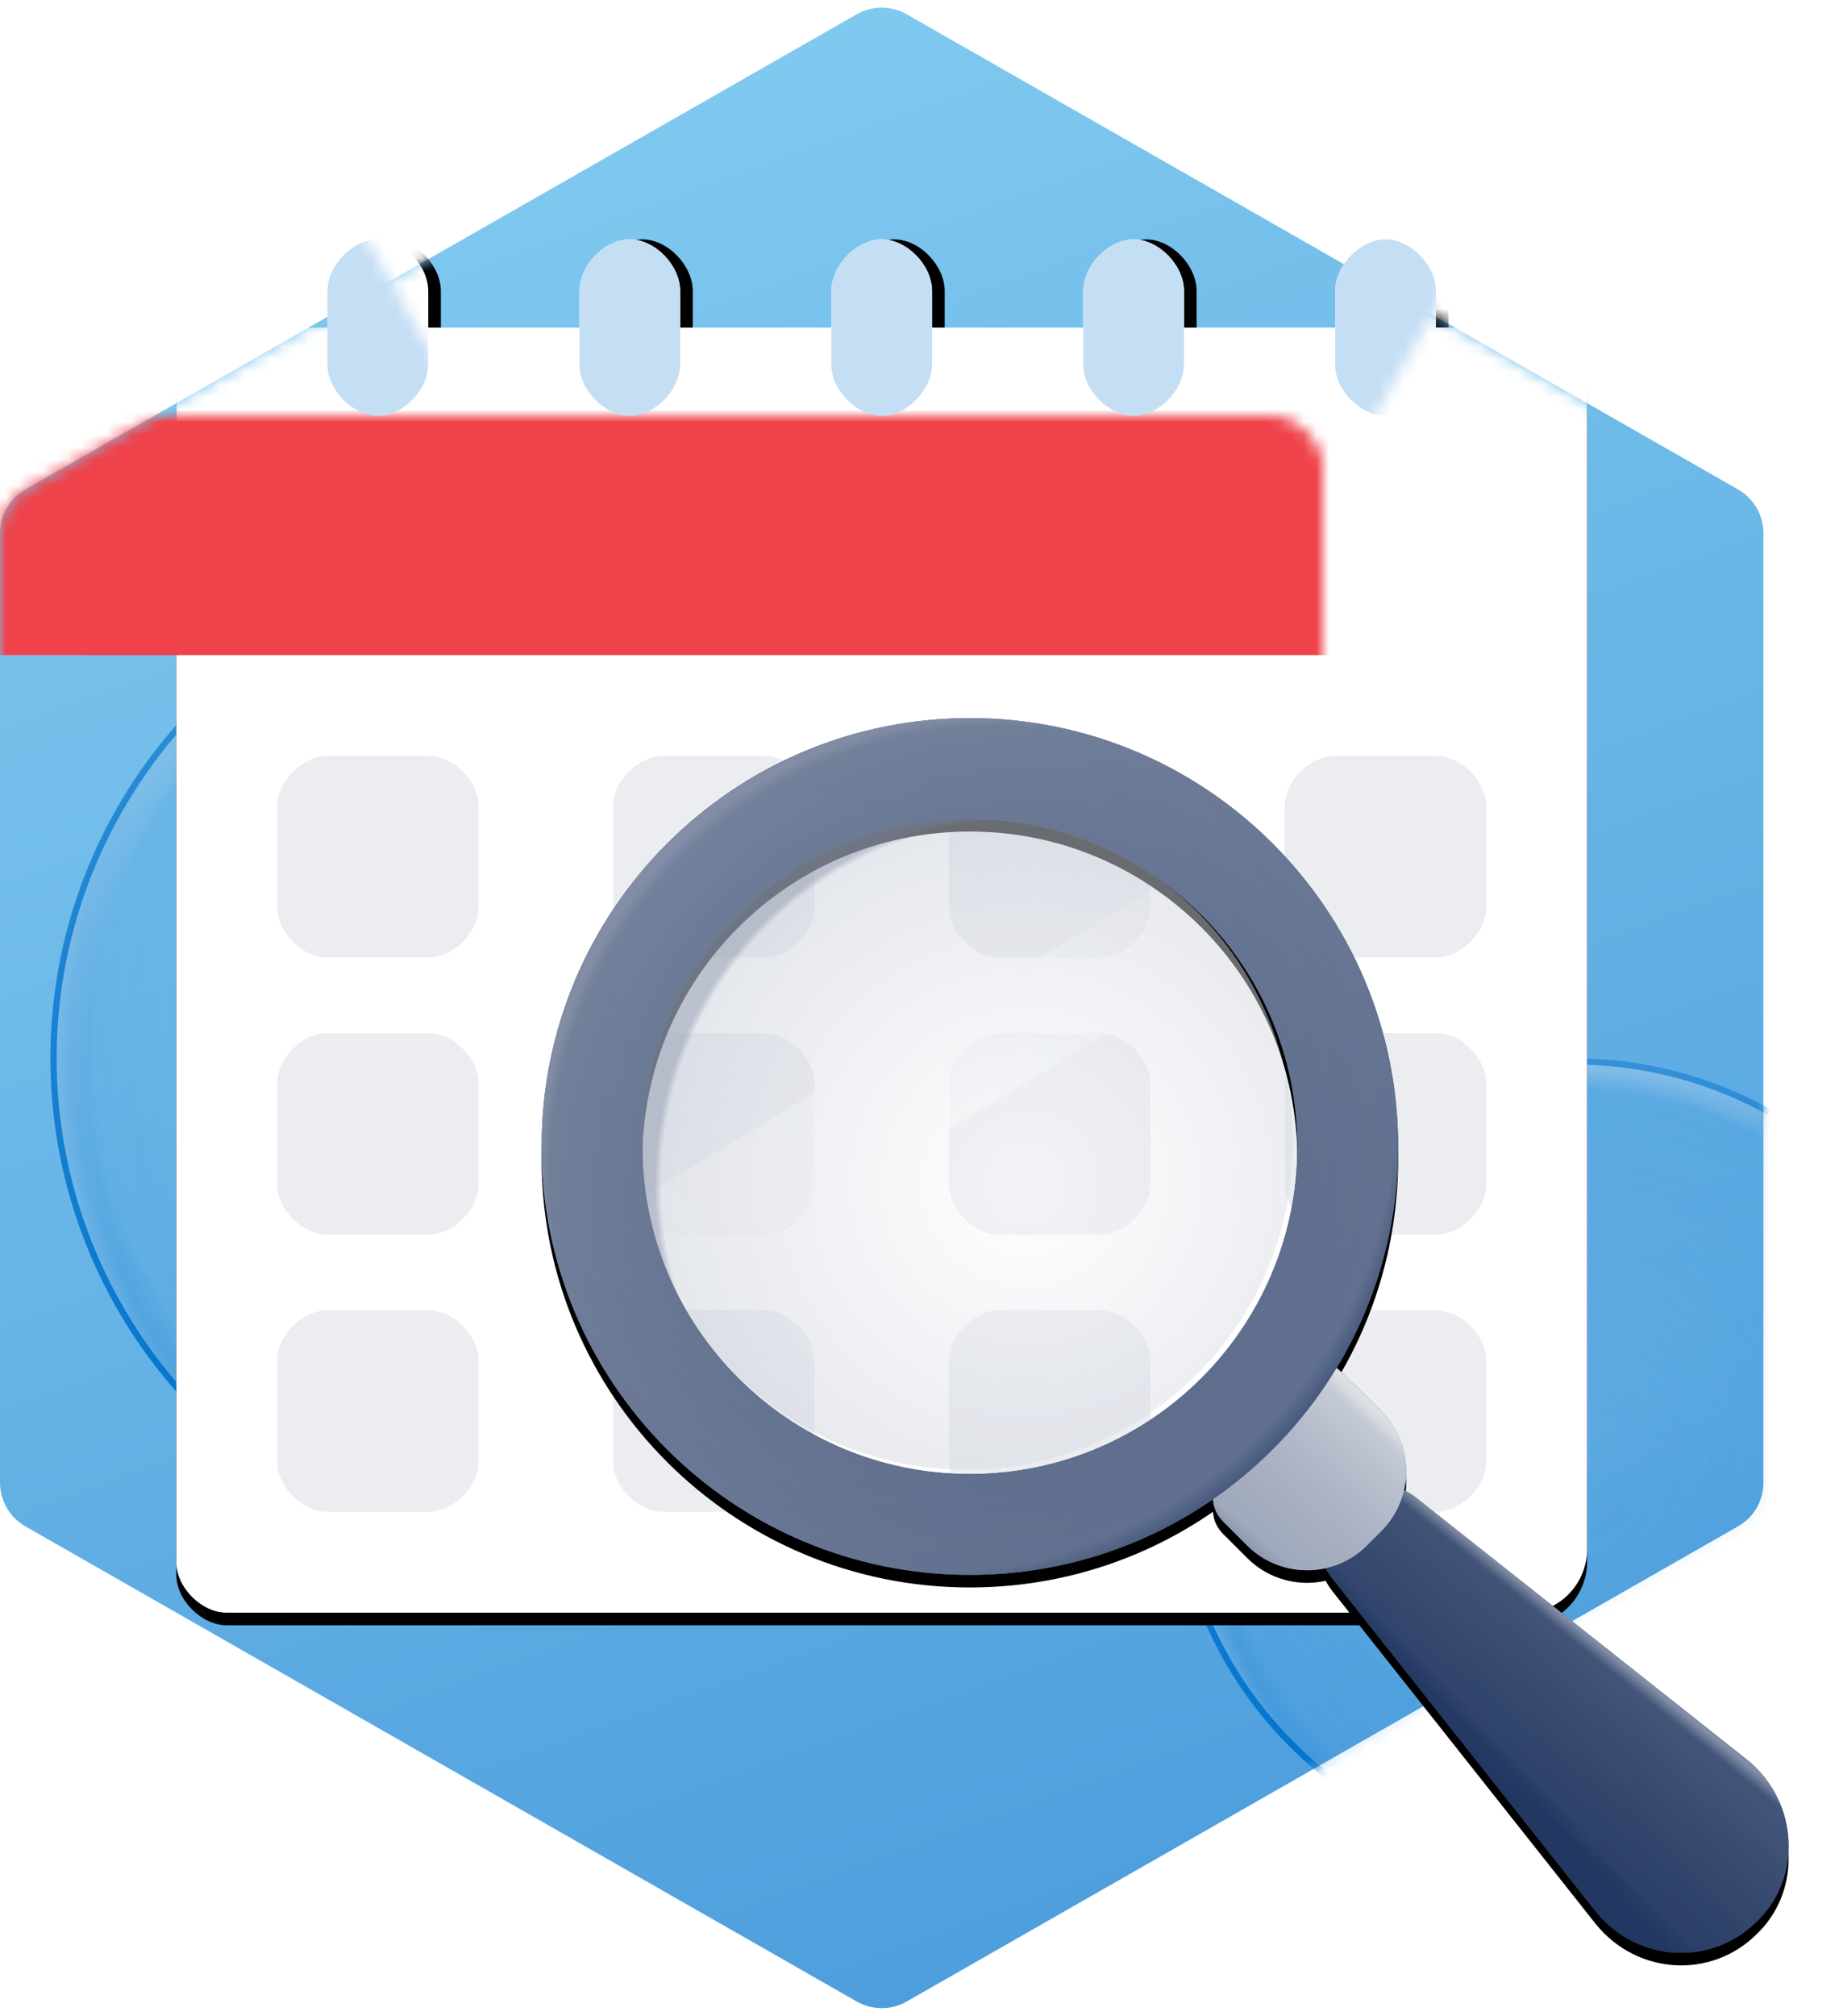
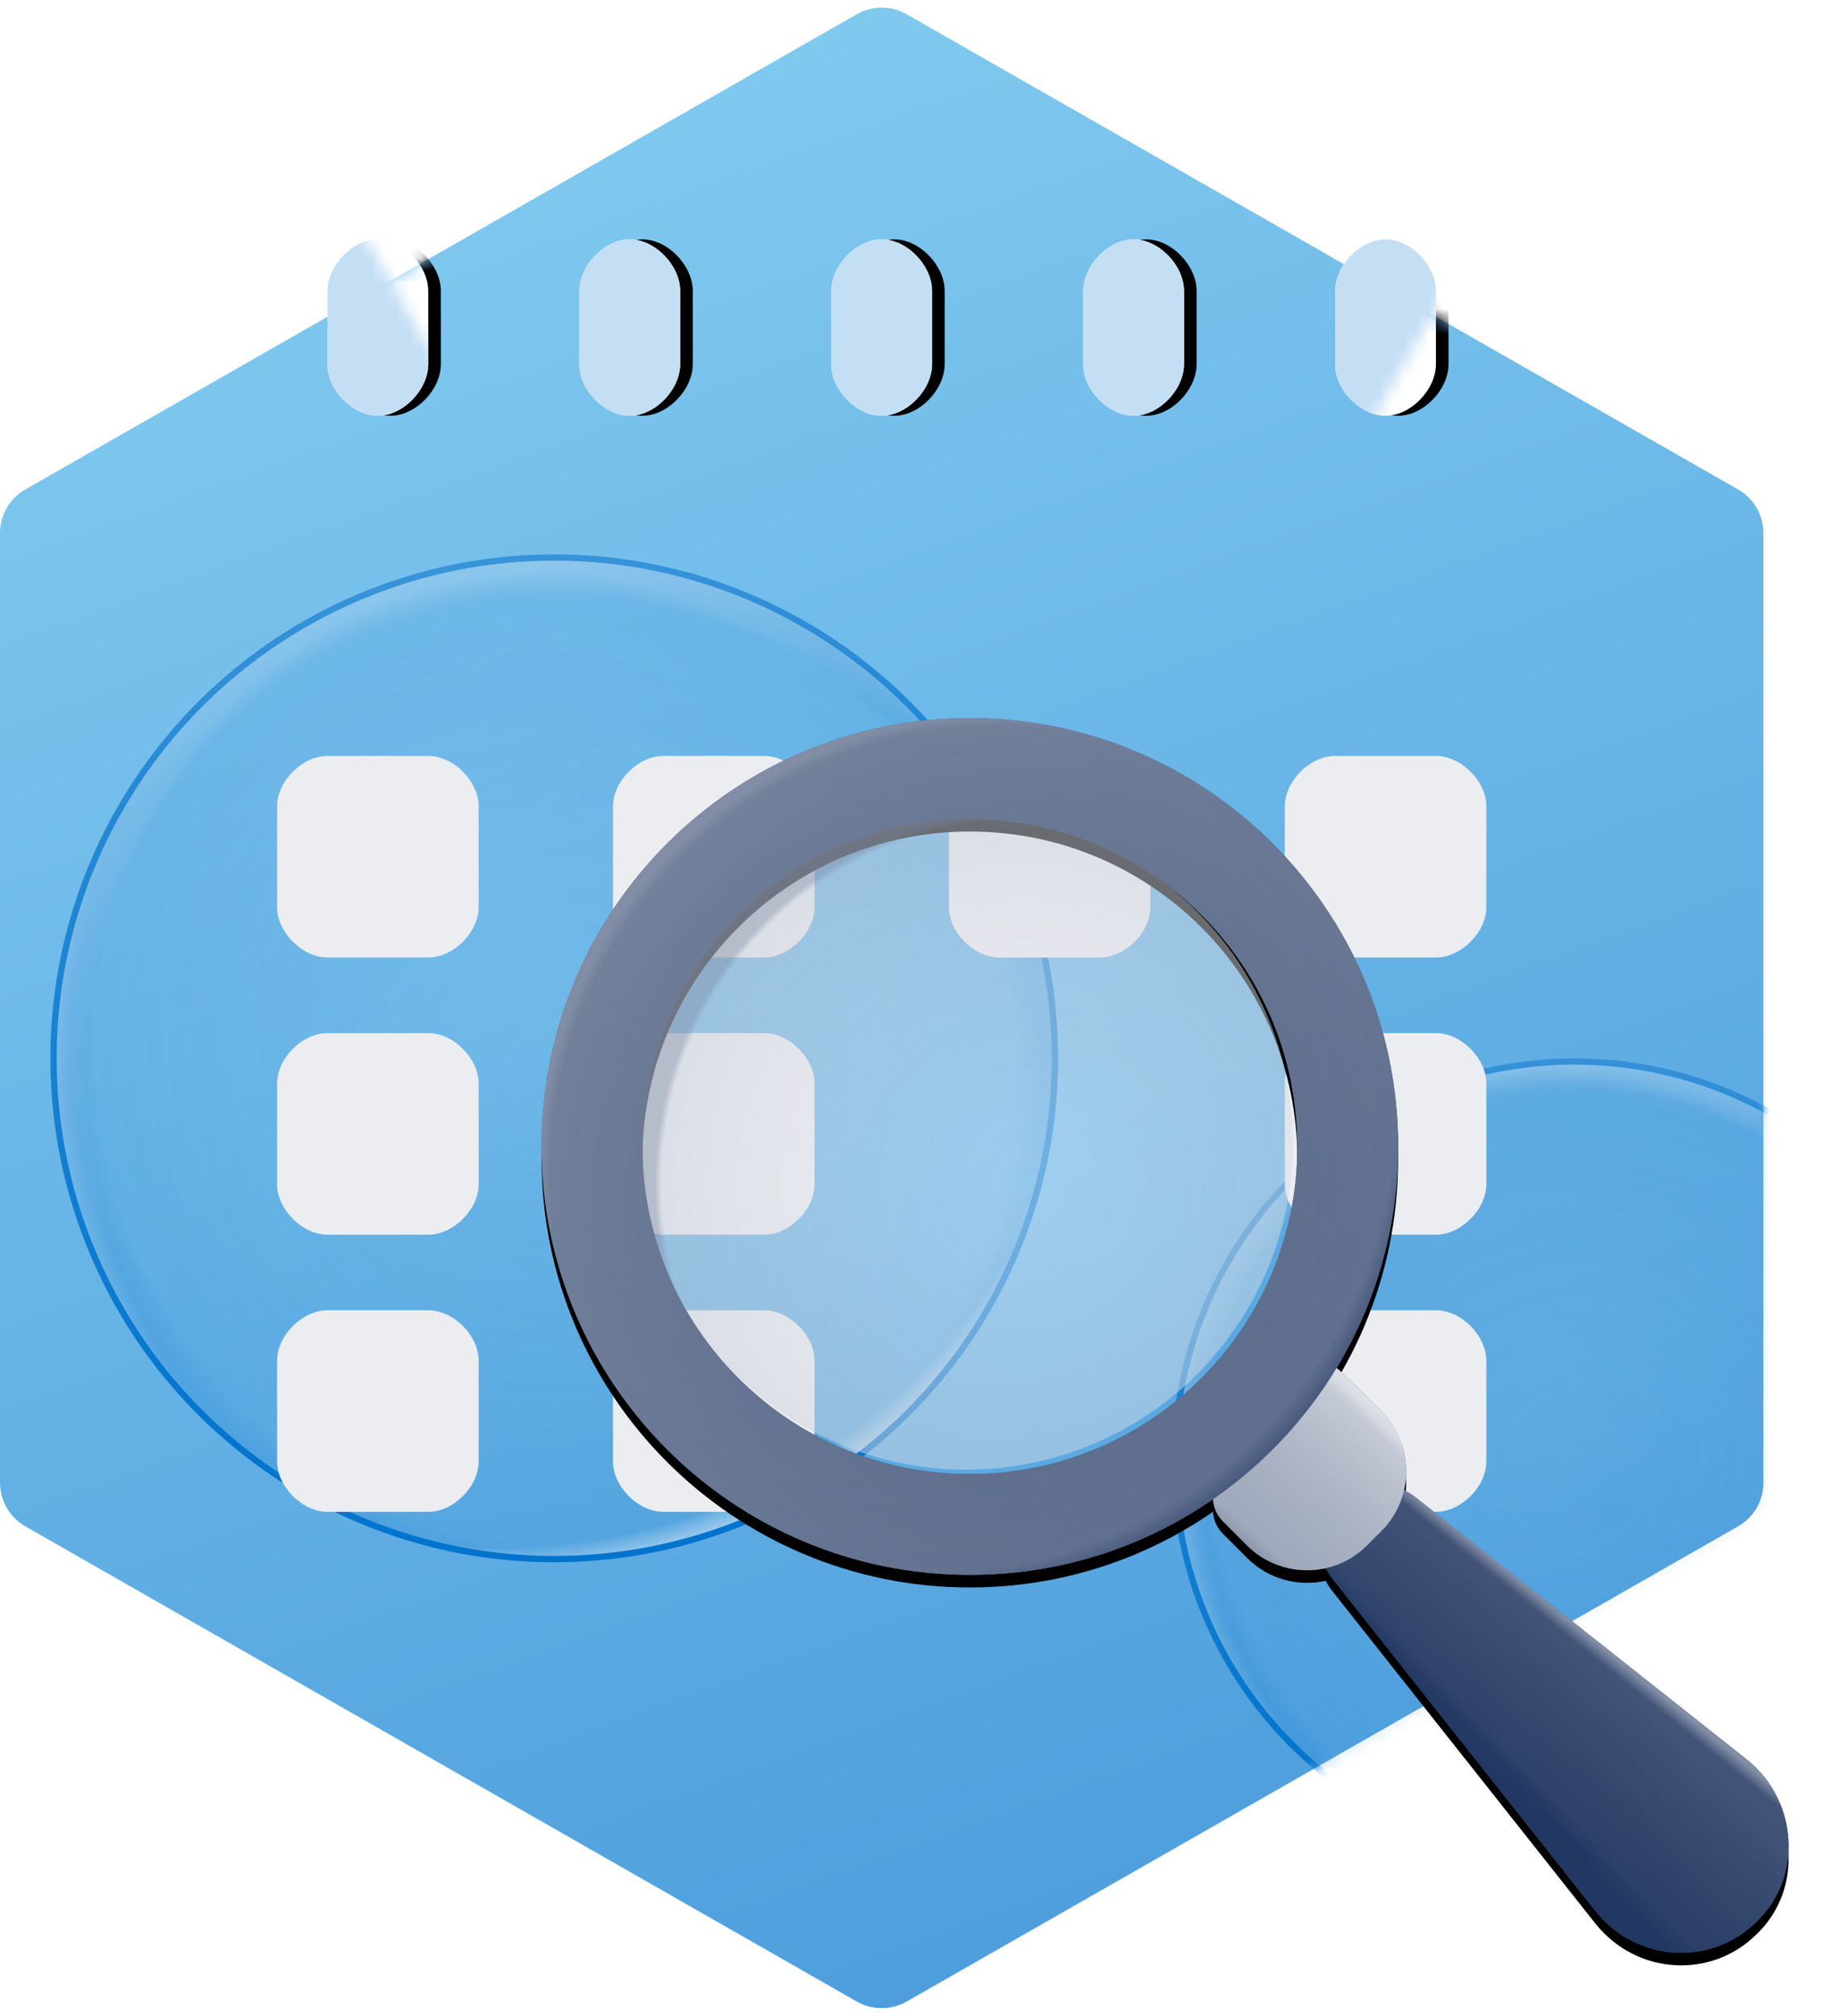
<svg xmlns="http://www.w3.org/2000/svg" xmlns:xlink="http://www.w3.org/1999/xlink" width="146px" height="160px" viewBox="0 0 146 160" version="1.1">
  <title>1FC15997-8B8F-463B-ACC5-2CC7658F36CF</title>
  <defs>
    <linearGradient x1="34.337%" y1="0%" x2="66.517%" y2="100%" id="linearGradient-1">
      <stop stop-color="#82CBF0" offset="0%" />
      <stop stop-color="#4B9CDC" offset="100%" />
    </linearGradient>
    <path d="M71.985,158.866 L137.985,121.152 C139.231,120.44 140,119.114 140,117.679 L140,42.321 C140,40.886 139.231,39.56 137.985,38.848 L71.985,1.134 C70.755,0.431 69.245,0.431 68.015,1.134 L2.015,38.848 C0.769,39.56 2.37404211e-15,40.886 0,42.321 L0,117.679 C1.75789156e-16,119.114 0.769,120.44 2.015,121.152 L68.015,158.866 C69.245,159.569 70.755,159.569 71.985,158.866 Z" id="path-2" />
    <radialGradient cx="54.42%" cy="55.935%" fx="54.42%" fy="55.935%" r="57.327%" gradientTransform="translate(0.544,0.559),rotate(-127.473),scale(1,0.919),translate(-0.544,-0.559)" id="radialGradient-4">
      <stop stop-color="#FFFFFF" stop-opacity="0.01" offset="0%" />
      <stop stop-color="#FFFFFF" stop-opacity="0.09" offset="92.944%" />
      <stop stop-color="#FFFFFF" stop-opacity="0.5" offset="100%" />
    </radialGradient>
    <radialGradient cx="50%" cy="50%" fx="50%" fy="50%" r="51.195%" gradientTransform="translate(0.5,0.5),rotate(77.595),scale(1,0.927),translate(-0.5,-0.5)" id="radialGradient-5">
      <stop stop-color="#0776CE" stop-opacity="0.01" offset="0%" />
      <stop stop-color="#0073CD" stop-opacity="0.19" offset="95.06%" />
      <stop stop-color="#0073CD" stop-opacity="0.3" offset="100%" />
    </radialGradient>
    <radialGradient cx="44.528%" cy="39.84%" fx="44.528%" fy="39.84%" r="61.35%" id="radialGradient-6">
      <stop stop-color="#FFFFFF" stop-opacity="0.03" offset="0%" />
      <stop stop-color="#FFFFFF" stop-opacity="0" offset="95.861%" />
      <stop stop-color="#FFFFFF" stop-opacity="0.5" offset="100%" />
      <stop stop-color="#FFFFFF" offset="100%" />
    </radialGradient>
    <linearGradient x1="50%" y1="0%" x2="50%" y2="100%" id="linearGradient-7">
      <stop stop-color="#0073CD" stop-opacity="0.6" offset="0%" />
      <stop stop-color="#0073CD" offset="100%" />
    </linearGradient>
    <circle id="path-8" cx="44" cy="84" r="40" />
    <circle id="path-9" cx="125" cy="116" r="32" />
    <path d="M13.111,3 C15.167,3 16.833,3 18.889,3 C20.944,3 23,5 23,7 C23,9 20.944,11 18.962,11 C16.98,11 15.167,11 13.111,11 C11.056,11 9,9 9,7 C9,5 11.056,3 13.111,3 Z" id="path-10" />
    <filter x="-46.4%" y="-93.8%" width="192.9%" height="262.5%" filterUnits="objectBoundingBox" id="filter-11">
      <feOffset dx="0" dy="-1" in="SourceAlpha" result="shadowOffsetOuter1" />
      <feGaussianBlur stdDeviation="2" in="shadowOffsetOuter1" result="shadowBlurOuter1" />
      <feColorMatrix values="0 0 0 0 0.031   0 0 0 0 0.125   0 0 0 0 0.31  0 0 0 0.53 0" type="matrix" in="shadowBlurOuter1" />
    </filter>
    <path d="M33.111,3 C35.167,3 36.833,3 38.889,3 C40.944,3 43,5 43,7 C43,9 40.944,11 38.962,11 C36.98,11 35.167,11 33.111,11 C31.056,11 29,9 29,7 C29,5 31.056,3 33.111,3 Z" id="path-12" />
    <filter x="-46.4%" y="-93.8%" width="192.9%" height="262.5%" filterUnits="objectBoundingBox" id="filter-13">
      <feOffset dx="0" dy="-1" in="SourceAlpha" result="shadowOffsetOuter1" />
      <feGaussianBlur stdDeviation="2" in="shadowOffsetOuter1" result="shadowBlurOuter1" />
      <feColorMatrix values="0 0 0 0 0.031   0 0 0 0 0.125   0 0 0 0 0.31  0 0 0 0.53 0" type="matrix" in="shadowBlurOuter1" />
    </filter>
    <path d="M53.111,3 C55.167,3 56.833,3 58.889,3 C60.944,3 63,5 63,7 C63,9 60.944,11 58.962,11 C56.98,11 55.167,11 53.111,11 C51.056,11 49,9 49,7 C49,5 51.056,3 53.111,3 Z" id="path-14" />
    <filter x="-46.4%" y="-93.8%" width="192.9%" height="262.5%" filterUnits="objectBoundingBox" id="filter-15">
      <feOffset dx="0" dy="-1" in="SourceAlpha" result="shadowOffsetOuter1" />
      <feGaussianBlur stdDeviation="2" in="shadowOffsetOuter1" result="shadowBlurOuter1" />
      <feColorMatrix values="0 0 0 0 0.031   0 0 0 0 0.125   0 0 0 0 0.31  0 0 0 0.53 0" type="matrix" in="shadowBlurOuter1" />
    </filter>
    <path d="M73.111,3 C75.167,3 76.833,3 78.889,3 C80.944,3 83,5 83,7 C83,9 80.944,11 78.962,11 C76.98,11 75.167,11 73.111,11 C71.056,11 69,9 69,7 C69,5 71.056,3 73.111,3 Z" id="path-16" />
    <filter x="-46.4%" y="-93.8%" width="192.9%" height="262.5%" filterUnits="objectBoundingBox" id="filter-17">
      <feOffset dx="0" dy="-1" in="SourceAlpha" result="shadowOffsetOuter1" />
      <feGaussianBlur stdDeviation="2" in="shadowOffsetOuter1" result="shadowBlurOuter1" />
      <feColorMatrix values="0 0 0 0 0.031   0 0 0 0 0.125   0 0 0 0 0.31  0 0 0 0.53 0" type="matrix" in="shadowBlurOuter1" />
    </filter>
    <path d="M93.111,3 C95.167,3 96.833,3 98.889,3 C100.944,3 103,5 103,7 C103,9 100.944,11 98.962,11 C96.98,11 95.167,11 93.111,11 C91.056,11 89,9 89,7 C89,5 91.056,3 93.111,3 Z" id="path-18" />
    <filter x="-46.4%" y="-93.8%" width="192.9%" height="262.5%" filterUnits="objectBoundingBox" id="filter-19">
      <feOffset dx="0" dy="-1" in="SourceAlpha" result="shadowOffsetOuter1" />
      <feGaussianBlur stdDeviation="2" in="shadowOffsetOuter1" result="shadowBlurOuter1" />
      <feColorMatrix values="0 0 0 0 0.031   0 0 0 0 0.125   0 0 0 0 0.31  0 0 0 0.53 0" type="matrix" in="shadowBlurOuter1" />
    </filter>
-     <path d="M4,7.006 C6,7.006 96.609,7 108.008,7 C110.008,7 112,9.006 112,11.006 C112,25.665 112,101.997 112,104.006 C112,106.506 110,109.006 107,109.006 C104,109.006 6,109.006 4,109.006 C2,109.006 0,107.006 0,105.006 C0,103.006 0,13.006 0,11.006 C0,9.006 2,7.006 4,7.006 Z" id="path-20" />
    <filter x="-5.8%" y="-5.4%" width="111.6%" height="112.7%" filterUnits="objectBoundingBox" id="filter-22">
      <feOffset dx="0" dy="1" in="SourceAlpha" result="shadowOffsetOuter1" />
      <feGaussianBlur stdDeviation="2" in="shadowOffsetOuter1" result="shadowBlurOuter1" />
      <feColorMatrix values="0 0 0 0 0.031   0 0 0 0 0.125   0 0 0 0 0.31  0 0 0 0.5 0" type="matrix" in="shadowBlurOuter1" />
    </filter>
    <linearGradient x1="7.108%" y1="50%" x2="93.42%" y2="50%" id="linearGradient-23">
      <stop stop-color="#FFFFFF" offset="0%" />
      <stop stop-color="#FFFFFF" stop-opacity="0.5" offset="100%" />
    </linearGradient>
    <path d="M59.632,52.812 C62.087,50.363 62.088,50.556 64.783,53.128 L64.783,53.128 L66.663,55.008 C68.367,56.712 68.968,59.1 68.466,61.285 C68.753,61.419 69.031,61.583 69.295,61.777 L95.741,82.709 C99.679,85.908 100.113,91.766 96.688,95.299 L96.493,95.493 C92.859,99.128 86.968,98.752 83.709,94.741 L62.778,68.294 C62.569,68.033 62.394,67.758 62.252,67.472 C60.076,67.961 57.705,67.358 56.01,65.662 L56.01,65.662 L54.13,63.782 C51.497,61.15 55.696,56.747 58.328,54.115 Z M34,0 C52.778,0 68,15.223 68,34.001 C68,52.779 52.778,68.002 34,68.002 C15.222,68.002 0,52.779 0,34.001 C0,15.223 15.222,0 34,0 Z M34,8 C19.641,8 8,19.641 8,34.001 C8,48.361 19.641,60.001 34,60.001 C48.359,60.001 60,48.361 60,34.001 C60,19.641 48.359,8 34,8 Z" id="path-24" />
    <filter x="-6.6%" y="-5.6%" width="113.1%" height="113.3%" filterUnits="objectBoundingBox" id="filter-25">
      <feOffset dx="0" dy="1" in="SourceAlpha" result="shadowOffsetOuter1" />
      <feGaussianBlur stdDeviation="2" in="shadowOffsetOuter1" result="shadowBlurOuter1" />
      <feColorMatrix values="0 0 0 0 0.031   0 0 0 0 0.125   0 0 0 0 0.31  0 0 0 0.5 0" type="matrix" in="shadowBlurOuter1" />
    </filter>
    <linearGradient x1="62.586%" y1="37.419%" x2="40.791%" y2="64.402%" id="linearGradient-26">
      <stop stop-color="#FFFFFF" stop-opacity="0.4" offset="0%" />
      <stop stop-color="#FFFFFF" stop-opacity="0.1" offset="7.392%" />
      <stop stop-color="#FFFFFF" stop-opacity="0" offset="100%" />
    </linearGradient>
    <linearGradient x1="62.775%" y1="40.462%" x2="40.496%" y2="61.31%" id="linearGradient-27">
      <stop stop-color="#000000" stop-opacity="0" offset="0%" />
      <stop stop-color="#08204F" stop-opacity="0.08" offset="88.096%" />
      <stop stop-color="#08204F" stop-opacity="0.3" offset="100%" />
    </linearGradient>
    <path d="M96.493,95.493 L96.493,95.493 C92.859,99.128 86.968,98.752 83.709,94.741 L62.778,68.294 C61.274,66.414 61.524,63.782 63.154,62.153 L63.154,62.153 C64.783,60.523 67.415,60.398 69.295,61.777 L95.741,82.709 C99.752,85.967 100.128,91.984 96.493,95.493 Z" id="path-28" />
    <linearGradient x1="76.926%" y1="21.818%" x2="22.201%" y2="79.787%" id="linearGradient-29">
      <stop stop-color="#FFFFFF" stop-opacity="0.4" offset="0%" />
      <stop stop-color="#FFFFFF" stop-opacity="0.1" offset="7.014%" />
      <stop stop-color="#FFFFFF" stop-opacity="0" offset="100%" />
    </linearGradient>
    <linearGradient x1="78.319%" y1="17.538%" x2="21.933%" y2="82.552%" id="linearGradient-30">
      <stop stop-color="#FFFFFF" stop-opacity="0.4" offset="0%" />
      <stop stop-color="#8C97AD" stop-opacity="0.1" offset="92.821%" />
      <stop stop-color="#8C97AD" offset="100%" />
    </linearGradient>
    <path d="M59.456,52.987 L58.328,54.115 C55.696,56.747 51.497,61.15 54.13,63.782 L56.01,65.662 C58.642,68.294 62.903,68.294 65.535,65.662 L66.663,64.534 C69.295,61.902 69.295,57.641 66.663,55.008 L64.783,53.128 C62.026,50.496 62.088,50.355 59.456,52.987 Z" id="path-31" />
    <radialGradient cx="58.969%" cy="56.273%" fx="58.969%" fy="56.273%" r="56.722%" gradientTransform="translate(0.59,0.563),scale(1,1),rotate(-146.799),translate(-0.59,-0.563)" id="radialGradient-32">
      <stop stop-color="#77849E" stop-opacity="0" offset="0%" />
      <stop stop-color="#77849E" stop-opacity="0.19" offset="98.2%" />
      <stop stop-color="#77849E" stop-opacity="0.5" offset="100%" />
    </radialGradient>
    <ellipse id="path-33" cx="33.708" cy="33.709" rx="25.945" ry="25.945" />
    <radialGradient cx="53.255%" cy="53.179%" fx="53.255%" fy="53.179%" r="53.527%" gradientTransform="translate(0.533,0.532),scale(1,1),rotate(-142.043),translate(-0.533,-0.532)" id="radialGradient-34">
      <stop stop-color="#415378" stop-opacity="0" offset="0%" />
      <stop stop-color="#FFFFFF" stop-opacity="0.19" offset="97.512%" />
      <stop stop-color="#FFFFFF" stop-opacity="0.3" offset="100%" />
    </radialGradient>
    <radialGradient cx="44.695%" cy="44.766%" fx="44.695%" fy="44.766%" r="56.896%" gradientTransform="translate(0.447,0.448),scale(1,1),rotate(41.382),translate(-0.447,-0.448)" id="radialGradient-35">
      <stop stop-color="#FFFFFF" stop-opacity="0" offset="0%" />
      <stop stop-color="#415378" stop-opacity="0.19" offset="96.313%" />
      <stop stop-color="#415378" stop-opacity="0.8" offset="100%" />
    </radialGradient>
    <path d="M34,0 C52.778,0 68,15.223 68,34.001 C68,52.779 52.778,68.002 34,68.002 C15.222,68.002 0,52.779 0,34.001 C0,15.223 15.222,0 34,0 Z M34,8 C19.641,8 8,19.641 8,34.001 C8,48.361 19.641,60.001 34,60.001 C48.359,60.001 60,48.361 60,34.001 C60,19.641 48.359,8 34,8 Z" id="path-36" />
  </defs>
  <g id="Symbols" stroke="none" stroke-width="1" fill="none" fill-rule="evenodd">
    <g id="Illustration-/-Hexagone-|-Calendrier-.-Regarder-.-Choix" transform="translate(-10, 0)">
      <g id="Group-3" transform="translate(10, 0)">
        <g id="Group-2">
          <mask id="mask-3" fill="white">
            <use xlink:href="#path-2" />
          </mask>
          <use id="Mask" fill="url(#linearGradient-1)" xlink:href="#path-2" />
          <g id="Oval" mask="url(#mask-3)">
            <use fill="url(#radialGradient-4)" xlink:href="#path-8" />
            <use fill="url(#radialGradient-5)" xlink:href="#path-8" />
            <circle stroke="url(#linearGradient-7)" stroke-width="0.5" stroke-linejoin="square" fill="url(#radialGradient-6)" cx="44" cy="84" r="39.75" />
          </g>
          <g id="Oval" mask="url(#mask-3)">
            <use fill="url(#radialGradient-4)" xlink:href="#path-9" />
            <use fill="url(#radialGradient-5)" xlink:href="#path-9" />
            <circle stroke="url(#linearGradient-7)" stroke-width="0.5" stroke-linejoin="square" fill="url(#radialGradient-6)" cx="125" cy="116" r="31.75" />
          </g>
          <g id="Group" mask="url(#mask-3)">
            <g transform="translate(14, 19)">
              <g id="Path-2" stroke="none" fill="none" transform="translate(16, 7) rotate(90) translate(-16, -7) ">
                <use fill="black" fill-opacity="1" filter="url(#filter-11)" xlink:href="#path-10" />
                <use fill="#FFFFFF" fill-rule="evenodd" xlink:href="#path-10" />
              </g>
              <g id="Path-2" stroke="none" fill="none" transform="translate(36, 7) rotate(90) translate(-36, -7) ">
                <use fill="black" fill-opacity="1" filter="url(#filter-13)" xlink:href="#path-12" />
                <use fill="#FFFFFF" fill-rule="evenodd" xlink:href="#path-12" />
              </g>
              <g id="Path-2" stroke="none" fill="none" transform="translate(56, 7) rotate(90) translate(-56, -7) ">
                <use fill="black" fill-opacity="1" filter="url(#filter-15)" xlink:href="#path-14" />
                <use fill="#FFFFFF" fill-rule="evenodd" xlink:href="#path-14" />
              </g>
              <g id="Path-2" stroke="none" fill="none" transform="translate(76, 7) rotate(90) translate(-76, -7) ">
                <use fill="black" fill-opacity="1" filter="url(#filter-17)" xlink:href="#path-16" />
                <use fill="#FFFFFF" fill-rule="evenodd" xlink:href="#path-16" />
              </g>
              <g id="Path-2" stroke="none" fill="none" transform="translate(96, 7) rotate(90) translate(-96, -7) ">
                <use fill="black" fill-opacity="1" filter="url(#filter-19)" xlink:href="#path-18" />
                <use fill="#FFFFFF" fill-rule="evenodd" xlink:href="#path-18" />
              </g>
              <mask id="mask-21" fill="white">
                <use xlink:href="#path-20" />
              </mask>
              <g id="Mask" stroke="none" fill="none">
                <use fill="black" fill-opacity="1" filter="url(#filter-22)" xlink:href="#path-20" />
                <use fill="#FFFFFF" fill-rule="evenodd" xlink:href="#path-20" />
              </g>
              <rect id="Rectangle" stroke="none" fill="#EF424A" fill-rule="evenodd" mask="url(#mask-21)" x="-21" y="7" width="154" height="26" />
            </g>
          </g>
          <path d="M27.111,22 C29.167,22 30.833,22 32.889,22 C34.944,22 37,24 37,26 C37,28 34.944,30 32.962,30 C30.98,30 29.167,30 27.111,30 C25.056,30 23,28 23,26 C23,24 25.056,22 27.111,22 Z" id="Path-2" fill="#C4DEF4" mask="url(#mask-3)" transform="translate(30, 26) rotate(90) translate(-30, -26) " />
          <path d="M47.111,22 C49.167,22 50.833,22 52.889,22 C54.944,22 57,24 57,26 C57,28 54.944,30 52.962,30 C50.98,30 49.167,30 47.111,30 C45.056,30 43,28 43,26 C43,24 45.056,22 47.111,22 Z" id="Path-2" fill="#C4DEF4" mask="url(#mask-3)" transform="translate(50, 26) rotate(90) translate(-50, -26) " />
          <path d="M67.111,22 C69.167,22 70.833,22 72.889,22 C74.944,22 77,24 77,26 C77,28 74.944,30 72.962,30 C70.98,30 69.167,30 67.111,30 C65.056,30 63,28 63,26 C63,24 65.056,22 67.111,22 Z" id="Path-2" fill="#C4DEF4" mask="url(#mask-3)" transform="translate(70, 26) rotate(90) translate(-70, -26) " />
          <path d="M87.111,22 C89.167,22 90.833,22 92.889,22 C94.944,22 97,24 97,26 C97,28 94.944,30 92.962,30 C90.98,30 89.167,30 87.111,30 C85.056,30 83,28 83,26 C83,24 85.056,22 87.111,22 Z" id="Path-2" fill="#C4DEF4" mask="url(#mask-3)" transform="translate(90, 26) rotate(90) translate(-90, -26) " />
          <path d="M107.111,22 C109.167,22 110.833,22 112.889,22 C114.944,22 117,24 117,26 C117,28 114.944,30 112.962,30 C110.98,30 109.167,30 107.111,30 C105.056,30 103,28 103,26 C103,24 105.056,22 107.111,22 Z" id="Path-2" fill="#C4DEF4" mask="url(#mask-3)" transform="translate(110, 26) rotate(90) translate(-110, -26) " />
          <path d="M26,60 C28,60 32,60 34,60 C36,60 38,62 38,64 C38,66 38,70 38,72 C38,74 36,76 34,76 C32,76 28,76 26,76 C24,76 22,74 22,72 C22,70 22,66 22,64 C22,62 24,60 26,60 Z" id="Mask" fill="#EBEDF1" mask="url(#mask-3)" />
          <path d="M26,82 C28,82 32,82 34,82 C36,82 38,84 38,86 C38,88 38,92 38,94 C38,96 36,98 34,98 C32,98 28,98 26,98 C24,98 22,96 22,94 C22,92 22,88 22,86 C22,84 24,82 26,82 Z" id="Mask" fill="#EBEDF1" mask="url(#mask-3)" />
          <path d="M26,104 C28,104 32,104 34,104 C36,104 38,106 38,108 C38,110 38,114 38,116 C38,118 36,120 34,120 C32,120 28,120 26,120 C24,120 22,118 22,116 C22,114 22,110 22,108 C22,106 24,104 26,104 Z" id="Mask" fill="#EBEDF1" mask="url(#mask-3)" />
          <path d="M52.667,60 C54.667,60 58.667,60 60.667,60 C62.667,60 64.667,62 64.667,64 C64.667,66 64.667,70 64.667,72 C64.667,74 62.667,76 60.667,76 C58.667,76 54.667,76 52.667,76 C50.667,76 48.667,74 48.667,72 C48.667,70 48.667,66 48.667,64 C48.667,62 50.667,60 52.667,60 Z" id="Mask" fill="#EBEDF1" mask="url(#mask-3)" />
          <path d="M52.667,82 C54.667,82 58.667,82 60.667,82 C62.667,82 64.667,84 64.667,86 C64.667,88 64.667,92 64.667,94 C64.667,96 62.667,98 60.667,98 C58.667,98 54.667,98 52.667,98 C50.667,98 48.667,96 48.667,94 C48.667,92 48.667,88 48.667,86 C48.667,84 50.667,82 52.667,82 Z" id="Mask" fill="#EBEDF1" mask="url(#mask-3)" />
          <path d="M52.667,104 C54.667,104 58.667,104 60.667,104 C62.667,104 64.667,106 64.667,108 C64.667,110 64.667,114 64.667,116 C64.667,118 62.667,120 60.667,120 C58.667,120 54.667,120 52.667,120 C50.667,120 48.667,118 48.667,116 C48.667,114 48.667,110 48.667,108 C48.667,106 50.667,104 52.667,104 Z" id="Mask" fill="#EBEDF1" mask="url(#mask-3)" />
          <path d="M79.333,60 C81.333,60 85.333,60 87.333,60 C89.333,60 91.333,62 91.333,64 C91.333,66 91.333,70 91.333,72 C91.333,74 89.333,76 87.333,76 C85.333,76 81.333,76 79.333,76 C77.333,76 75.333,74 75.333,72 C75.333,70 75.333,66 75.333,64 C75.333,62 77.333,60 79.333,60 Z" id="Mask" fill="#EBEDF1" mask="url(#mask-3)" />
-           <path d="M79.333,82 C81.333,82 85.333,82 87.333,82 C89.333,82 91.333,84 91.333,86 C91.333,88 91.333,92 91.333,94 C91.333,96 89.333,98 87.333,98 C85.333,98 81.333,98 79.333,98 C77.333,98 75.333,96 75.333,94 C75.333,92 75.333,88 75.333,86 C75.333,84 77.333,82 79.333,82 Z" id="Mask" fill="#EBEDF1" mask="url(#mask-3)" />
-           <path d="M79.333,104 C81.333,104 85.333,104 87.333,104 C89.333,104 91.333,106 91.333,108 C91.333,110 91.333,114 91.333,116 C91.333,118 89.333,120 87.333,120 C85.333,120 81.333,120 79.333,120 C77.333,120 75.333,118 75.333,116 C75.333,114 75.333,110 75.333,108 C75.333,106 77.333,104 79.333,104 Z" id="Mask" fill="#EBEDF1" mask="url(#mask-3)" />
          <path d="M106,60 C108,60 112,60 114,60 C116,60 118,62 118,64 C118,66 118,70 118,72 C118,74 116,76 114,76 C112,76 108,76 106,76 C104,76 102,74 102,72 C102,70 102,66 102,64 C102,62 104,60 106,60 Z" id="Mask" fill="#EBEDF1" mask="url(#mask-3)" />
          <path d="M106,82 C108,82 112,82 114,82 C116,82 118,84 118,86 C118,88 118,92 118,94 C118,96 116,98 114,98 C112,98 108,98 106,98 C104,98 102,96 102,94 C102,92 102,88 102,86 C102,84 104,82 106,82 Z" id="Mask" fill="#EBEDF1" mask="url(#mask-3)" />
          <path d="M106,104 C108,104 112,104 114,104 C116,104 118,106 118,108 C118,110 118,114 118,116 C118,118 116,120 114,120 C112,120 108,120 106,120 C104,120 102,118 102,116 C102,114 102,110 102,108 C102,106 104,104 106,104 Z" id="Mask" fill="#EBEDF1" mask="url(#mask-3)" />
        </g>
        <g id="Loupe" transform="translate(43, 57)">
-           <polygon id="Rectangle" fill="url(#linearGradient-23)" opacity="0.719" transform="translate(30.856, 28.867) rotate(-31) translate(-30.856, -28.867) " points="2.005 24.888 59.707 24.887 59.707 32.846 2.005 32.847" />
          <g id="Combined-Shape" fill-rule="nonzero">
            <use fill="black" fill-opacity="1" filter="url(#filter-25)" xlink:href="#path-24" />
            <use fill="#516283" xlink:href="#path-24" />
          </g>
          <g id="Path" fill-rule="nonzero">
            <use fill="#2E426A" xlink:href="#path-28" />
            <use fill="url(#linearGradient-26)" xlink:href="#path-28" />
            <use fill="url(#linearGradient-27)" xlink:href="#path-28" />
          </g>
          <g id="Path" fill-rule="nonzero">
            <use fill="#A2ABBD" xlink:href="#path-31" />
            <use fill="url(#linearGradient-29)" xlink:href="#path-31" />
            <use fill="url(#linearGradient-30)" xlink:href="#path-31" />
          </g>
          <g id="Oval">
            <use fill-opacity="0.4" fill="#FFFFFF" xlink:href="#path-33" />
            <use fill="url(#radialGradient-32)" xlink:href="#path-33" />
          </g>
          <g id="Combined-Shape" fill-rule="nonzero">
            <use fill="#516283" xlink:href="#path-36" />
            <use fill="url(#radialGradient-34)" xlink:href="#path-36" />
            <use fill="url(#radialGradient-35)" xlink:href="#path-36" />
          </g>
        </g>
      </g>
    </g>
  </g>
</svg>